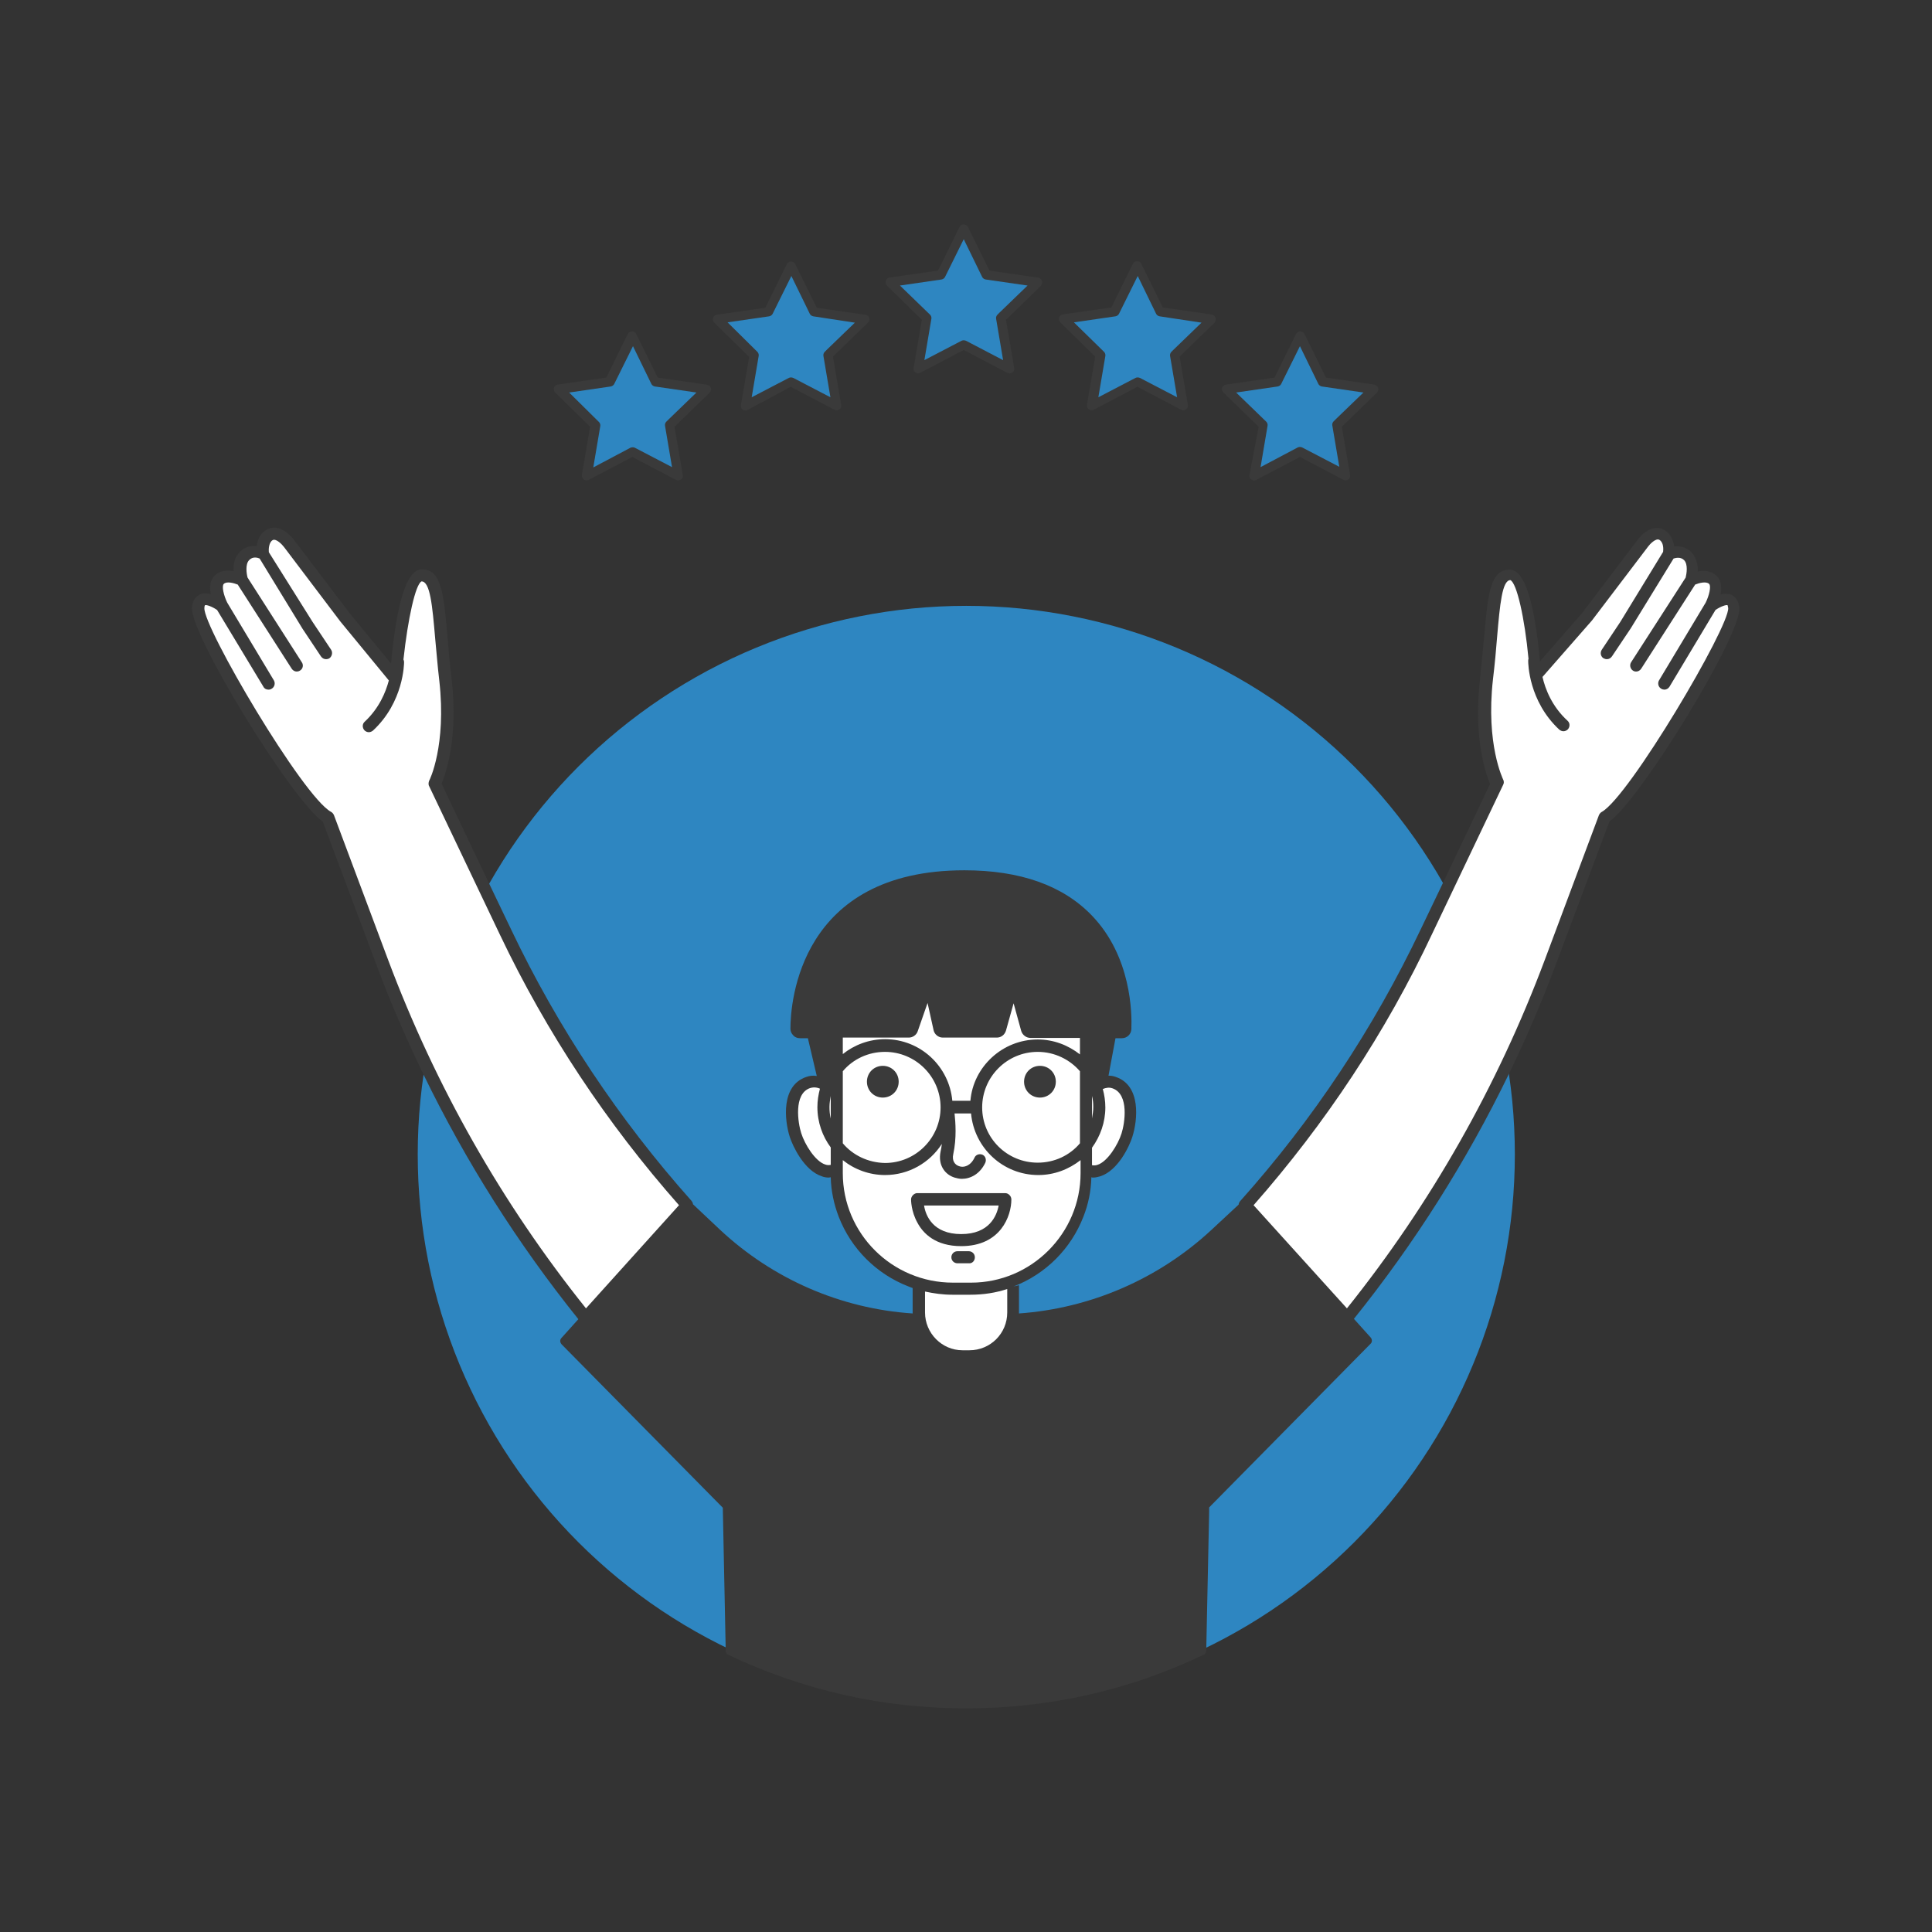
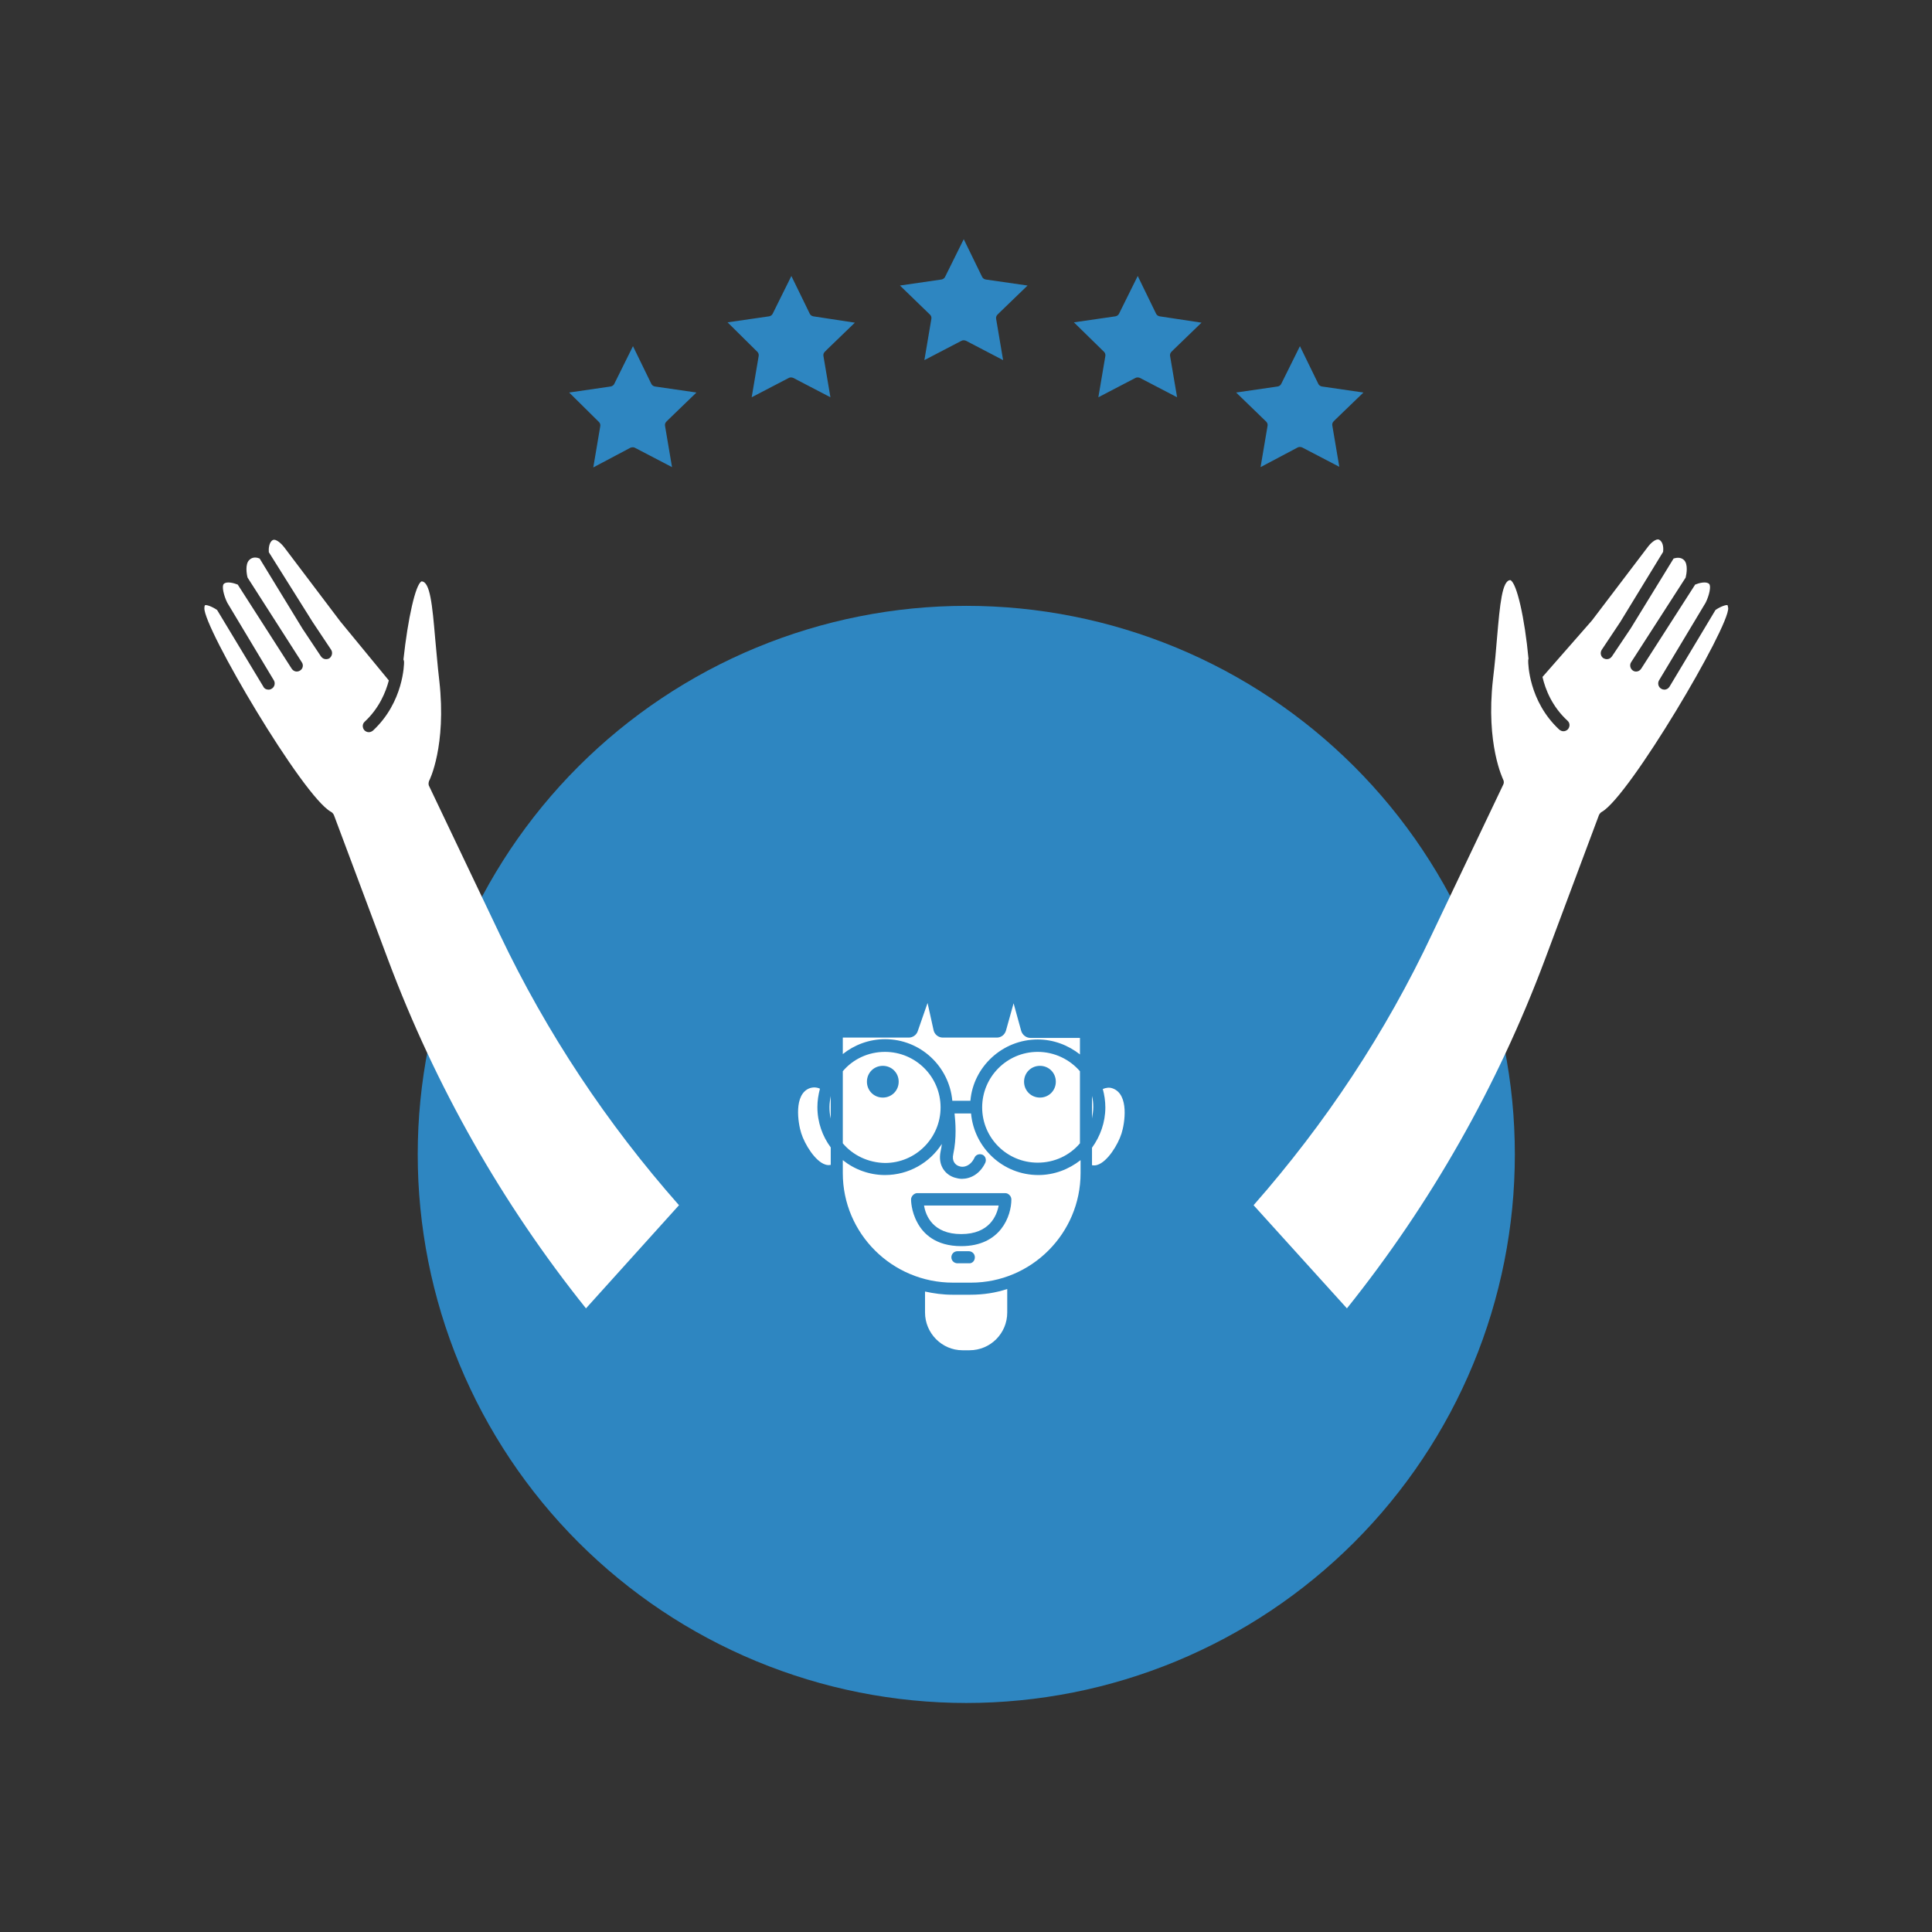
<svg xmlns="http://www.w3.org/2000/svg" version="1.0" preserveAspectRatio="xMidYMid meet" height="500" viewBox="0 0 375 375" zoomAndPan="magnify" width="500">
  <rect x="0" y="0" width="375" height="375" fill="#333333" stroke="none" />
  <defs>
    <clipPath id="d28d4f4084">
-       <path clip-rule="nonzero" d="M 37 43.125 L 338 43.125 L 338 331.875 L 37 331.875 Z M 37 43.125" />
-     </clipPath>
+       </clipPath>
  </defs>
  <path fill-rule="nonzero" fill-opacity="1" d="M 294.031 224.07 C 294.031 225.812 293.988 227.555 293.902 229.293 C 293.82 231.035 293.691 232.77 293.52 234.504 C 293.348 236.238 293.137 237.969 292.879 239.691 C 292.625 241.414 292.328 243.133 291.988 244.84 C 291.645 246.551 291.266 248.25 290.84 249.941 C 290.418 251.633 289.953 253.309 289.449 254.977 C 288.941 256.645 288.395 258.301 287.809 259.941 C 287.223 261.582 286.594 263.207 285.926 264.816 C 285.262 266.426 284.555 268.02 283.809 269.594 C 283.062 271.168 282.281 272.727 281.461 274.262 C 280.637 275.797 279.781 277.312 278.883 278.809 C 277.988 280.305 277.055 281.773 276.086 283.223 C 275.121 284.672 274.117 286.098 273.078 287.496 C 272.039 288.895 270.969 290.27 269.863 291.617 C 268.758 292.965 267.621 294.281 266.449 295.574 C 265.281 296.863 264.078 298.125 262.848 299.359 C 261.613 300.59 260.352 301.793 259.062 302.961 C 257.77 304.133 256.449 305.27 255.105 306.375 C 253.758 307.48 252.383 308.555 250.984 309.59 C 249.586 310.629 248.16 311.633 246.711 312.602 C 245.262 313.57 243.789 314.5 242.297 315.398 C 240.801 316.293 239.285 317.152 237.75 317.973 C 236.211 318.793 234.656 319.578 233.082 320.32 C 231.504 321.066 229.914 321.773 228.305 322.441 C 226.691 323.105 225.066 323.734 223.426 324.32 C 221.785 324.906 220.133 325.453 218.465 325.961 C 216.797 326.465 215.117 326.93 213.43 327.355 C 211.738 327.777 210.039 328.16 208.328 328.5 C 206.621 328.84 204.902 329.137 203.18 329.391 C 201.457 329.648 199.727 329.863 197.992 330.031 C 196.258 330.203 194.52 330.332 192.781 330.418 C 191.039 330.504 189.301 330.547 187.555 330.547 C 185.812 330.547 184.074 330.504 182.332 330.418 C 180.59 330.332 178.855 330.203 177.121 330.031 C 175.387 329.863 173.656 329.648 171.934 329.391 C 170.211 329.137 168.492 328.84 166.785 328.5 C 165.074 328.16 163.375 327.777 161.684 327.355 C 159.996 326.93 158.316 326.465 156.648 325.961 C 154.98 325.453 153.328 324.906 151.688 324.32 C 150.047 323.734 148.418 323.105 146.809 322.441 C 145.199 321.773 143.605 321.066 142.031 320.32 C 140.457 319.578 138.902 318.793 137.363 317.973 C 135.828 317.152 134.312 316.293 132.816 315.398 C 131.32 314.5 129.852 313.57 128.402 312.602 C 126.953 311.633 125.527 310.629 124.129 309.59 C 122.73 308.555 121.355 307.48 120.008 306.375 C 118.66 305.27 117.344 304.133 116.051 302.961 C 114.762 301.793 113.5 300.59 112.266 299.359 C 111.035 298.125 109.832 296.863 108.664 295.574 C 107.492 294.281 106.355 292.965 105.25 291.617 C 104.145 290.27 103.07 288.895 102.035 287.496 C 100.996 286.098 99.992 284.672 99.023 283.223 C 98.059 281.773 97.125 280.305 96.23 278.809 C 95.332 277.312 94.473 275.797 93.652 274.262 C 92.832 272.727 92.047 271.168 91.305 269.594 C 90.559 268.02 89.852 266.426 89.184 264.816 C 88.52 263.207 87.891 261.582 87.305 259.941 C 86.719 258.301 86.172 256.645 85.664 254.977 C 85.16 253.309 84.695 251.633 84.27 249.941 C 83.848 248.25 83.465 246.551 83.125 244.84 C 82.785 243.133 82.488 241.414 82.234 239.691 C 81.977 237.969 81.766 236.238 81.594 234.504 C 81.422 232.77 81.293 231.035 81.207 229.293 C 81.125 227.555 81.082 225.812 81.082 224.07 C 81.082 222.328 81.125 220.586 81.207 218.844 C 81.293 217.105 81.422 215.367 81.594 213.633 C 81.766 211.898 81.977 210.168 82.234 208.445 C 82.488 206.723 82.785 205.004 83.125 203.297 C 83.465 201.586 83.848 199.887 84.27 198.199 C 84.695 196.508 85.16 194.828 85.664 193.16 C 86.172 191.492 86.719 189.84 87.305 188.199 C 87.891 186.559 88.52 184.934 89.184 183.324 C 89.852 181.711 90.559 180.121 91.305 178.543 C 92.047 176.969 92.832 175.414 93.652 173.875 C 94.473 172.34 95.332 170.824 96.23 169.328 C 97.125 167.836 98.059 166.363 99.023 164.914 C 99.992 163.465 100.996 162.043 102.035 160.641 C 103.07 159.242 104.145 157.867 105.25 156.52 C 106.355 155.176 107.492 153.855 108.664 152.562 C 109.832 151.273 111.035 150.012 112.266 148.777 C 113.5 147.547 114.762 146.348 116.051 145.176 C 117.344 144.004 118.66 142.867 120.008 141.762 C 121.355 140.656 122.73 139.586 124.129 138.547 C 125.527 137.508 126.953 136.504 128.402 135.539 C 129.852 134.57 131.32 133.637 132.816 132.742 C 134.312 131.848 135.828 130.988 137.363 130.164 C 138.902 129.344 140.457 128.562 142.031 127.816 C 143.605 127.07 145.199 126.363 146.809 125.699 C 148.418 125.031 150.047 124.406 151.688 123.816 C 153.328 123.23 154.98 122.684 156.648 122.18 C 158.316 121.672 159.996 121.207 161.684 120.785 C 163.375 120.359 165.074 119.98 166.785 119.641 C 168.492 119.301 170.211 119 171.934 118.746 C 173.656 118.488 175.387 118.277 177.121 118.105 C 178.855 117.934 180.59 117.809 182.332 117.723 C 184.074 117.637 185.812 117.594 187.555 117.594 C 189.301 117.594 191.039 117.637 192.781 117.723 C 194.52 117.809 196.258 117.934 197.992 118.105 C 199.727 118.277 201.457 118.488 203.18 118.746 C 204.902 119 206.621 119.301 208.328 119.641 C 210.039 119.98 211.738 120.359 213.43 120.785 C 215.117 121.207 216.797 121.672 218.465 122.18 C 220.133 122.684 221.785 123.23 223.426 123.816 C 225.066 124.406 226.691 125.031 228.305 125.699 C 229.914 126.363 231.504 127.07 233.082 127.816 C 234.656 128.562 236.211 129.344 237.75 130.164 C 239.285 130.988 240.801 131.848 242.297 132.742 C 243.789 133.637 245.262 134.57 246.711 135.539 C 248.16 136.504 249.586 137.508 250.984 138.547 C 252.383 139.586 253.758 140.656 255.105 141.762 C 256.449 142.867 257.77 144.004 259.062 145.176 C 260.352 146.348 261.613 147.547 262.848 148.777 C 264.078 150.012 265.281 151.273 266.449 152.562 C 267.621 153.855 268.758 155.176 269.863 156.52 C 270.969 157.867 272.039 159.242 273.078 160.641 C 274.117 162.043 275.121 163.465 276.086 164.914 C 277.055 166.363 277.988 167.836 278.883 169.328 C 279.781 170.824 280.637 172.34 281.461 173.875 C 282.281 175.414 283.062 176.969 283.809 178.543 C 284.555 180.121 285.262 181.711 285.926 183.324 C 286.594 184.934 287.223 186.559 287.809 188.199 C 288.395 189.84 288.941 191.492 289.449 193.16 C 289.953 194.828 290.418 196.508 290.84 198.199 C 291.266 199.887 291.645 201.586 291.988 203.297 C 292.328 205.004 292.625 206.723 292.879 208.445 C 293.137 210.168 293.348 211.898 293.52 213.633 C 293.691 215.367 293.82 217.105 293.902 218.844 C 293.988 220.586 294.031 222.328 294.031 224.07 Z M 294.031 224.07" fill="#2e86c1" />
  <g clip-path="url(#d28d4f4084)">
    <path fill-rule="nonzero" fill-opacity="1" d="M 312.395 159.434 L 301.98 187.223 C 299.27 194.43 296.25 201.516 292.863 208.48 C 284.668 225.363 274.621 241.262 262.793 255.988 L 266.059 259.621 C 266.367 259.992 266.367 260.547 265.996 260.855 L 234.695 292.59 L 234.695 293.391 C 234.695 293.391 234.695 293.391 234.695 293.449 L 234.141 319.887 L 234.141 320.379 C 234.141 320.746 233.953 321.055 233.648 321.18 C 219.168 328.082 203.641 331.594 187.496 331.594 C 171.352 331.594 155.824 328.082 141.344 321.18 C 141.035 321.055 140.852 320.746 140.852 320.379 L 140.852 319.887 L 140.297 292.648 L 108.992 260.918 C 108.684 260.547 108.625 260.055 108.992 259.684 L 112.258 256.051 C 100.43 241.32 90.387 225.426 82.191 208.543 C 78.863 201.641 75.781 194.555 73.07 187.281 L 62.656 159.492 C 56.555 155.18 36.715 122.891 37.27 117.84 C 37.395 116.301 38.195 115.684 38.809 115.375 C 39.488 115.066 40.227 115.129 40.906 115.312 C 40.66 114.02 40.719 112.602 41.707 111.68 C 42.754 110.691 44.172 110.629 45.344 110.875 C 45.281 109.645 45.465 108.164 46.574 107.117 C 47.559 106.07 48.855 105.887 49.84 106.008 C 49.965 104.84 50.457 103.543 51.75 102.805 C 53.906 101.574 56.062 103.484 57.051 104.777 L 67.957 119.133 L 75.906 128.809 C 76.707 119.871 78.371 110.508 81.883 110.508 C 85.703 110.508 86.133 115.25 86.871 123.754 C 87.059 126.156 87.305 128.871 87.672 131.887 C 88.969 143.348 86.504 150.188 85.703 152.098 L 94.945 171.508 L 99.195 180.383 C 108.316 199.547 120.145 217.293 134.258 233.125 C 134.379 233.312 134.504 233.496 134.504 233.742 L 139.801 238.734 C 150.031 248.285 163.219 254.016 177.145 254.941 C 177.145 254.879 177.145 254.816 177.145 254.754 L 177.145 250.012 C 176.898 249.887 176.59 249.824 176.344 249.703 C 170.117 247.301 165.188 242.371 162.785 236.145 C 161.863 233.742 161.309 231.156 161.246 228.504 C 161.121 228.504 161 228.566 160.875 228.566 C 160.445 228.566 159.953 228.504 159.52 228.32 C 156.07 227.211 153.852 222.406 153.297 220.68 C 152.25 217.414 151.57 210.699 156.5 209.035 C 157.18 208.789 157.855 208.727 158.535 208.848 L 156.809 201.516 L 155.27 201.516 C 154.777 201.516 154.281 201.332 153.973 200.961 C 153.605 200.594 153.422 200.16 153.422 199.668 C 153.422 194.555 155.207 168.922 187.188 168.922 C 198.031 168.922 206.352 171.879 211.957 177.73 C 219.598 185.68 219.723 196.648 219.598 199.793 C 219.535 200.777 218.734 201.516 217.75 201.516 L 216.516 201.516 L 215.16 208.789 C 215.652 208.789 216.086 208.848 216.578 209.035 C 221.508 210.699 220.832 217.414 219.781 220.68 C 219.227 222.469 217.012 227.211 213.559 228.32 C 213.129 228.445 212.637 228.566 212.203 228.566 C 212.082 228.566 211.957 228.566 211.832 228.504 C 211.773 231.215 211.219 233.805 210.293 236.145 C 207.891 242.371 202.961 247.301 196.738 249.703 C 197.105 249.641 197.477 249.516 197.785 249.457 L 197.785 254.754 C 197.785 254.816 197.785 254.879 197.785 254.941 C 211.711 253.953 224.898 248.223 235.125 238.734 L 240.426 233.805 C 240.426 233.559 240.547 233.375 240.672 233.188 C 254.844 217.352 266.613 199.605 275.73 180.445 L 279.984 171.57 L 289.227 152.16 C 288.426 150.25 285.961 143.41 287.254 131.949 C 287.562 128.93 287.809 126.156 288.055 123.816 C 288.793 115.25 289.227 110.57 293.047 110.57 C 296.684 110.57 298.223 120.734 298.898 128.375 L 306.973 119.133 L 317.816 104.84 C 318.742 103.543 320.898 101.633 323.055 102.867 C 324.285 103.605 324.781 104.898 324.965 106.07 C 326.012 105.949 327.246 106.133 328.293 107.18 C 329.34 108.289 329.586 109.77 329.523 110.938 C 330.695 110.691 332.113 110.754 333.16 111.738 C 334.145 112.664 334.207 114.082 333.961 115.375 C 334.637 115.191 335.441 115.191 336.055 115.438 C 336.672 115.746 337.41 116.359 337.598 117.902 C 338.273 122.832 318.496 155.117 312.395 159.434 Z M 260.637 82.656 L 267.227 76.246 C 267.414 76.062 267.535 75.816 267.535 75.57 C 267.535 75.324 267.414 75.078 267.227 74.891 C 267.105 74.77 266.922 74.707 266.734 74.645 L 257.371 73.289 L 253.18 64.785 C 252.871 64.172 251.887 64.172 251.578 64.785 L 247.387 73.289 L 237.961 74.645 C 237.59 74.707 237.344 74.953 237.219 75.262 C 237.098 75.57 237.219 75.938 237.469 76.188 L 244.305 82.84 L 242.52 92.207 C 242.457 92.516 242.582 92.883 242.891 93.07 C 243.074 93.191 243.258 93.254 243.445 93.254 C 243.566 93.254 243.754 93.191 243.875 93.129 L 252.316 88.695 L 260.758 93.129 C 261.066 93.316 261.438 93.254 261.684 93.07 C 261.992 92.883 262.113 92.516 262.051 92.207 L 260.449 82.84 L 260.574 82.719 C 260.574 82.656 260.637 82.656 260.637 82.656 Z M 168.516 61.336 C 168.641 61.52 168.762 61.766 168.762 61.953 C 168.762 62.199 168.641 62.445 168.453 62.629 L 161.863 69.039 C 161.863 69.039 161.801 69.102 161.801 69.102 L 161.676 69.223 L 163.277 78.59 C 163.34 78.957 163.219 79.266 162.91 79.453 C 162.785 79.574 162.539 79.637 162.355 79.637 C 162.23 79.637 162.047 79.574 161.922 79.512 L 153.48 75.078 L 145.102 79.574 C 144.793 79.758 144.422 79.699 144.176 79.512 C 143.871 79.328 143.746 78.957 143.809 78.652 L 145.41 69.285 L 138.633 62.629 C 138.387 62.383 138.324 62.016 138.387 61.707 C 138.508 61.398 138.754 61.152 139.125 61.09 L 148.551 59.734 L 152.742 51.23 C 153.051 50.613 154.035 50.613 154.344 51.23 L 158.535 59.734 L 167.898 61.09 C 168.148 61.09 168.332 61.211 168.516 61.336 Z M 137.707 74.891 C 137.891 75.078 138.016 75.324 138.016 75.57 C 138.016 75.816 137.891 76.062 137.707 76.246 L 131.113 82.656 C 131.113 82.656 131.051 82.719 131.051 82.719 L 130.93 82.84 L 132.531 92.207 C 132.594 92.516 132.469 92.883 132.16 93.07 C 131.855 93.254 131.484 93.316 131.176 93.129 L 122.734 88.695 L 114.293 93.129 C 114.168 93.191 113.984 93.254 113.859 93.254 C 113.676 93.254 113.492 93.191 113.309 93.07 C 113.059 92.883 112.875 92.516 112.938 92.207 L 114.539 82.84 L 107.762 76.188 C 107.516 75.938 107.453 75.57 107.516 75.262 C 107.637 74.953 107.883 74.707 108.254 74.645 L 117.68 73.289 L 121.871 64.785 C 122.18 64.172 123.227 64.172 123.473 64.785 L 127.664 73.289 L 137.031 74.645 C 137.398 74.707 137.523 74.77 137.707 74.891 Z M 201.977 54.125 C 202.16 54.312 202.281 54.559 202.281 54.805 C 202.281 55.051 202.16 55.297 202.035 55.48 L 195.445 61.891 C 195.445 61.891 195.383 61.953 195.383 61.953 L 195.258 62.074 L 196.859 71.441 C 196.922 71.812 196.801 72.117 196.492 72.305 C 196.305 72.426 196.121 72.488 195.938 72.488 C 195.812 72.488 195.629 72.426 195.504 72.367 L 187.062 67.93 L 178.621 72.367 C 178.312 72.551 177.945 72.488 177.699 72.305 C 177.391 72.117 177.266 71.75 177.328 71.441 L 178.93 62.074 L 172.152 55.422 C 171.906 55.176 171.844 54.805 171.906 54.496 C 172.027 54.188 172.273 53.941 172.645 53.879 L 182.074 52.523 L 186.262 44.02 C 186.57 43.406 187.555 43.406 187.863 44.02 L 192.055 52.523 L 201.422 53.879 C 201.605 53.879 201.789 54.004 201.977 54.125 Z M 235.68 61.273 C 235.863 61.461 235.988 61.707 235.988 61.953 C 235.988 62.199 235.863 62.445 235.742 62.629 L 229.148 69.039 C 229.148 69.039 229.086 69.102 229.086 69.102 L 228.965 69.223 L 230.566 78.59 C 230.629 78.957 230.504 79.266 230.195 79.453 C 230.012 79.574 229.828 79.637 229.641 79.637 C 229.52 79.637 229.332 79.574 229.211 79.512 L 220.77 75.078 L 212.328 79.512 C 212.02 79.699 211.648 79.637 211.34 79.453 C 211.031 79.266 210.91 78.898 210.973 78.59 L 212.574 69.223 L 205.797 62.566 C 205.547 62.32 205.488 61.953 205.547 61.645 C 205.672 61.336 205.918 61.09 206.289 61.027 L 215.715 59.672 L 219.906 51.168 C 220.215 50.555 221.262 50.555 221.508 51.168 L 225.699 59.672 L 235.062 61.027 C 235.371 61.09 235.559 61.152 235.68 61.273 Z M 235.68 61.273" fill="#3a3a3a" />
  </g>
-   <path fill-rule="nonzero" fill-opacity="1" d="M 110.473 76.188 L 118.543 75.016 C 118.852 74.953 119.098 74.77 119.223 74.523 L 122.859 67.191 L 126.43 74.523 C 126.555 74.77 126.801 74.953 127.109 75.016 L 135.18 76.188 L 129.82 81.363 C 129.82 81.363 129.758 81.422 129.758 81.422 L 129.328 81.855 C 129.141 82.039 129.02 82.348 129.082 82.656 L 130.438 90.668 L 123.227 86.906 C 122.98 86.785 122.672 86.785 122.363 86.906 L 115.156 90.727 L 116.512 82.719 C 116.574 82.41 116.449 82.102 116.266 81.918 Z M 147.012 68.297 C 147.195 68.484 147.32 68.793 147.258 69.102 L 145.902 77.109 L 153.113 73.352 C 153.359 73.227 153.668 73.227 153.973 73.352 L 161.184 77.109 L 159.828 69.102 C 159.766 68.793 159.891 68.484 160.074 68.297 L 160.508 67.867 C 160.508 67.867 160.566 67.805 160.566 67.805 L 165.93 62.629 L 157.855 61.398 C 157.547 61.336 157.301 61.152 157.18 60.906 L 153.605 53.57 L 149.969 60.906 C 149.848 61.152 149.602 61.336 149.293 61.398 L 141.219 62.566 Z M 180.531 61.09 C 180.715 61.273 180.84 61.582 180.777 61.891 L 179.422 69.902 L 186.633 66.141 C 186.879 66.02 187.188 66.02 187.496 66.141 L 194.703 69.902 L 193.348 61.891 C 193.285 61.582 193.41 61.273 193.594 61.09 L 194.027 60.656 C 194.027 60.656 194.086 60.598 194.086 60.598 L 199.449 55.422 L 191.316 54.25 C 191.008 54.188 190.762 54.004 190.637 53.758 L 187.062 46.426 L 183.43 53.758 C 183.305 54.004 183.059 54.188 182.75 54.25 L 174.68 55.422 Z M 214.297 68.297 C 214.484 68.484 214.605 68.793 214.547 69.102 L 213.191 77.109 L 220.398 73.352 C 220.645 73.227 220.953 73.227 221.262 73.352 L 228.473 77.109 L 227.113 69.102 C 227.055 68.793 227.176 68.484 227.363 68.297 L 227.793 67.867 C 227.793 67.867 227.855 67.805 227.855 67.805 L 233.215 62.629 L 225.082 61.398 C 224.773 61.336 224.527 61.152 224.402 60.906 L 220.832 53.57 L 217.195 60.906 C 217.07 61.152 216.824 61.336 216.516 61.398 L 208.445 62.566 Z M 245.785 81.855 C 245.969 82.039 246.094 82.348 246.031 82.656 L 244.676 90.668 L 251.887 86.848 C 252.133 86.723 252.441 86.723 252.75 86.848 L 259.957 90.605 L 258.602 82.594 C 258.539 82.285 258.664 81.977 258.848 81.793 L 259.281 81.363 C 259.281 81.363 259.34 81.301 259.34 81.301 L 264.641 76.188 L 256.57 75.016 C 256.262 74.953 256.016 74.77 255.891 74.523 L 252.316 67.191 L 248.68 74.523 C 248.559 74.77 248.312 74.953 248.004 75.016 L 239.934 76.188 Z M 245.785 81.855" fill="#2e86c1" />
+   <path fill-rule="nonzero" fill-opacity="1" d="M 110.473 76.188 L 118.543 75.016 C 118.852 74.953 119.098 74.77 119.223 74.523 L 122.859 67.191 L 126.43 74.523 C 126.555 74.77 126.801 74.953 127.109 75.016 L 135.18 76.188 L 129.82 81.363 C 129.82 81.363 129.758 81.422 129.758 81.422 L 129.328 81.855 C 129.141 82.039 129.02 82.348 129.082 82.656 L 130.438 90.668 L 123.227 86.906 C 122.98 86.785 122.672 86.785 122.363 86.906 L 115.156 90.727 L 116.512 82.719 C 116.574 82.41 116.449 82.102 116.266 81.918 Z M 147.012 68.297 C 147.195 68.484 147.32 68.793 147.258 69.102 L 145.902 77.109 L 153.113 73.352 C 153.359 73.227 153.668 73.227 153.973 73.352 L 161.184 77.109 L 159.828 69.102 C 159.766 68.793 159.891 68.484 160.074 68.297 L 160.508 67.867 C 160.508 67.867 160.566 67.805 160.566 67.805 L 165.93 62.629 L 157.855 61.398 C 157.547 61.336 157.301 61.152 157.18 60.906 L 153.605 53.57 L 149.969 60.906 C 149.848 61.152 149.602 61.336 149.293 61.398 L 141.219 62.566 Z M 180.531 61.09 C 180.715 61.273 180.84 61.582 180.777 61.891 L 179.422 69.902 L 186.633 66.141 C 186.879 66.02 187.188 66.02 187.496 66.141 L 194.703 69.902 L 193.348 61.891 C 193.285 61.582 193.41 61.273 193.594 61.09 L 194.027 60.656 C 194.027 60.656 194.086 60.598 194.086 60.598 L 199.449 55.422 L 191.316 54.25 C 191.008 54.188 190.762 54.004 190.637 53.758 L 187.062 46.426 L 183.43 53.758 C 183.305 54.004 183.059 54.188 182.75 54.25 L 174.68 55.422 Z M 214.297 68.297 C 214.484 68.484 214.605 68.793 214.547 69.102 L 213.191 77.109 L 220.398 73.352 C 220.645 73.227 220.953 73.227 221.262 73.352 L 228.473 77.109 L 227.113 69.102 C 227.055 68.793 227.176 68.484 227.363 68.297 L 227.793 67.867 C 227.793 67.867 227.855 67.805 227.855 67.805 L 233.215 62.629 L 225.082 61.398 C 224.773 61.336 224.527 61.152 224.402 60.906 L 220.832 53.57 L 217.195 60.906 C 217.07 61.152 216.824 61.336 216.516 61.398 L 208.445 62.566 Z M 245.785 81.855 C 245.969 82.039 246.094 82.348 246.031 82.656 L 244.676 90.668 L 251.887 86.848 C 252.133 86.723 252.441 86.723 252.75 86.848 L 259.957 90.605 L 258.602 82.594 C 258.539 82.285 258.664 81.977 258.848 81.793 C 259.281 81.363 259.34 81.301 259.34 81.301 L 264.641 76.188 L 256.57 75.016 C 256.262 74.953 256.016 74.77 255.891 74.523 L 252.316 67.191 L 248.68 74.523 C 248.559 74.77 248.312 74.953 248.004 75.016 L 239.934 76.188 Z M 245.785 81.855" fill="#2e86c1" />
  <path fill-rule="nonzero" fill-opacity="1" d="M 179.547 254.754 L 179.547 250.688 C 181.27 251.059 182.996 251.305 184.844 251.305 L 188.355 251.305 C 190.883 251.305 193.285 250.934 195.504 250.195 L 195.504 254.754 C 195.504 258.82 192.238 262.086 188.172 262.086 L 186.816 262.086 C 182.812 262.086 179.547 258.762 179.547 254.754 Z M 161.246 212.73 C 161.121 213.41 161 214.148 161 214.887 C 161 215.629 161.062 216.367 161.246 217.105 Z M 161.246 222.715 C 159.645 220.559 158.656 217.844 158.656 214.887 C 158.656 213.656 158.844 212.484 159.152 211.312 C 158.781 211.129 158.348 211.066 157.98 211.066 C 157.734 211.066 157.488 211.129 157.242 211.191 C 153.973 212.301 154.898 218.031 155.516 219.941 C 156.191 222.098 158.227 225.426 160.199 226.039 C 160.566 226.164 160.875 226.164 161.246 226.102 Z M 211.957 217.105 C 212.082 216.367 212.203 215.629 212.203 214.887 C 212.203 214.148 212.141 213.41 211.957 212.73 Z M 214.051 211.375 C 214.359 212.484 214.547 213.719 214.547 214.949 C 214.547 217.844 213.559 220.559 211.957 222.773 L 211.957 226.164 C 212.266 226.227 212.637 226.227 213.004 226.102 C 214.977 225.484 217.012 222.16 217.688 220.004 C 218.305 218.094 219.227 212.422 215.961 211.254 C 215.285 211.008 214.668 211.129 214.051 211.375 Z M 190.637 214.949 C 190.637 209.035 195.445 204.168 201.422 204.168 C 204.688 204.168 207.645 205.645 209.617 207.926 L 209.617 221.914 C 207.645 224.254 204.688 225.672 201.422 225.672 C 195.445 225.672 190.637 220.863 190.637 214.949 Z M 198.77 209.957 C 198.77 211.684 200.125 213.039 201.852 213.039 C 203.578 213.039 204.934 211.684 204.934 209.957 C 204.934 208.234 203.578 206.879 201.852 206.879 C 200.125 206.879 198.77 208.234 198.77 209.957 Z M 186.57 239.535 C 192.055 239.535 193.473 235.961 193.84 233.988 L 179.359 233.988 C 179.668 235.961 181.086 239.535 186.57 239.535 Z M 163.586 227.703 L 163.586 225.18 C 165.805 226.965 168.703 228.074 171.781 228.074 C 176.402 228.074 180.469 225.672 182.812 222.035 C 182.75 222.527 182.688 223.023 182.566 223.516 C 182.012 226.227 183.488 228.012 185.277 228.566 C 185.707 228.691 186.199 228.812 186.695 228.812 C 188.355 228.812 190.207 227.891 191.254 225.672 C 191.5 225.055 191.254 224.379 190.699 224.129 C 190.082 223.883 189.406 224.129 189.16 224.684 C 188.418 226.289 187.062 226.719 186.141 226.348 C 185.398 226.102 184.723 225.363 185.031 224.008 C 185.707 220.863 185.461 217.844 185.277 216.121 L 188.48 216.121 C 189.098 222.836 194.703 228.074 201.543 228.074 C 204.625 228.074 207.461 226.965 209.738 225.18 L 209.738 227.703 C 209.738 239.41 200.188 248.961 188.48 248.961 L 184.969 248.961 C 173.137 248.961 163.586 239.41 163.586 227.703 Z M 189.219 244.035 C 189.219 243.355 188.664 242.863 188.051 242.863 L 185.832 242.863 C 185.152 242.863 184.66 243.418 184.66 244.035 C 184.66 244.711 185.215 245.203 185.832 245.203 L 188.051 245.203 C 188.727 245.266 189.219 244.711 189.219 244.035 Z M 176.836 232.82 C 176.836 232.941 176.836 235.098 178.066 237.316 C 179.176 239.41 181.578 241.875 186.57 241.875 C 194.273 241.875 196.305 235.961 196.305 232.82 C 196.305 232.512 196.184 232.203 195.938 231.957 C 195.691 231.711 195.445 231.586 195.074 231.586 L 177.945 231.586 C 177.391 231.648 176.836 232.203 176.836 232.82 Z M 201.422 201.762 C 204.5 201.762 207.336 202.871 209.617 204.66 L 209.617 201.457 L 200.004 201.457 C 199.203 201.457 198.461 200.902 198.215 200.102 L 196.738 194.738 L 195.258 200.039 C 195.012 200.84 194.336 201.395 193.473 201.395 L 182.996 201.395 C 182.133 201.395 181.395 200.777 181.211 199.977 L 180.039 194.676 L 178.129 200.16 C 177.883 200.902 177.145 201.395 176.402 201.395 L 163.586 201.395 L 163.586 204.598 C 165.805 202.812 168.703 201.703 171.781 201.703 C 178.621 201.703 184.23 206.938 184.844 213.656 L 188.355 213.656 C 188.91 207.062 194.582 201.762 201.422 201.762 Z M 163.586 221.914 L 163.586 207.926 C 165.559 205.582 168.516 204.168 171.781 204.168 C 177.699 204.168 182.566 208.973 182.566 214.949 C 182.566 220.863 177.758 225.734 171.781 225.734 C 168.516 225.672 165.559 224.254 163.586 221.914 Z M 168.27 209.957 C 168.27 211.684 169.625 213.039 171.352 213.039 C 173.074 213.039 174.434 211.684 174.434 209.957 C 174.434 208.234 173.074 206.879 171.352 206.879 C 169.625 206.879 168.27 208.234 168.27 209.957 Z M 131.793 233.93 C 117.805 218.094 106.098 200.469 97.039 181.43 L 83.297 152.594 C 83.113 152.285 83.176 151.852 83.297 151.543 C 83.359 151.484 86.688 144.766 85.27 132.137 C 84.902 129.055 84.715 126.344 84.469 123.941 C 83.914 117.469 83.484 112.848 81.82 112.848 C 80.648 113.402 79.172 120.059 78.309 128.008 C 78.371 128.129 78.43 128.316 78.43 128.5 C 78.43 128.809 78.371 136.262 72.391 141.809 C 72.145 141.992 71.898 142.117 71.59 142.117 C 71.281 142.117 70.977 141.992 70.73 141.746 C 70.297 141.254 70.297 140.516 70.789 140.082 C 73.562 137.496 74.855 134.414 75.473 132.074 L 66.047 120.613 L 55.141 106.195 C 54.77 105.699 53.598 104.469 52.922 104.84 C 52.18 105.27 52.121 106.625 52.18 107.18 L 60.684 120.734 L 64.258 126.098 C 64.629 126.652 64.445 127.391 63.949 127.762 C 63.766 127.883 63.52 127.945 63.273 127.945 C 62.902 127.945 62.535 127.762 62.285 127.391 L 58.715 122.031 L 50.395 108.41 C 49.965 108.227 49.039 107.98 48.359 108.719 C 47.559 109.52 47.867 111.43 48.055 112.109 L 58.59 128.562 C 58.961 129.117 58.773 129.855 58.219 130.164 C 58.035 130.285 57.789 130.348 57.605 130.348 C 57.234 130.348 56.863 130.164 56.617 129.793 L 46.145 113.465 C 45.344 113.156 43.988 112.785 43.434 113.34 C 43 113.773 43.434 115.621 44.109 116.977 L 53.168 132.074 C 53.477 132.629 53.289 133.367 52.734 133.676 C 52.551 133.797 52.367 133.859 52.121 133.859 C 51.688 133.859 51.32 133.676 51.133 133.305 L 42.137 118.395 C 41.152 117.715 40.043 117.348 39.797 117.469 C 39.797 117.469 39.672 117.594 39.672 118.023 C 39.426 121.723 58.773 154.625 64.258 157.582 C 64.504 157.707 64.691 157.953 64.812 158.199 L 75.352 186.359 C 84.531 210.82 97.41 233.559 113.738 253.953 Z M 335.441 118.023 C 335.379 117.594 335.316 117.469 335.316 117.469 C 335.07 117.348 333.961 117.715 332.977 118.395 L 324.039 133.305 C 323.793 133.676 323.426 133.859 323.055 133.859 C 322.871 133.859 322.625 133.797 322.438 133.676 C 321.883 133.367 321.699 132.629 322.008 132.074 L 331.066 116.977 C 331.742 115.621 332.176 113.773 331.742 113.34 C 331.188 112.785 329.77 113.156 329.031 113.465 L 318.555 129.793 C 318.309 130.164 317.941 130.348 317.57 130.348 C 317.324 130.348 317.141 130.285 316.953 130.164 C 316.398 129.793 316.277 129.055 316.586 128.562 L 327.184 112.109 C 327.367 111.371 327.676 109.52 326.875 108.719 C 326.195 108.043 325.273 108.289 324.84 108.41 L 316.523 121.969 L 312.887 127.391 C 312.641 127.762 312.27 127.945 311.902 127.945 C 311.656 127.945 311.469 127.883 311.223 127.762 C 310.668 127.391 310.547 126.652 310.914 126.098 L 314.488 120.734 L 322.809 107.117 C 322.871 106.625 322.93 105.27 322.07 104.777 C 321.391 104.406 320.219 105.641 319.91 106.07 L 309.004 120.426 L 299.395 131.395 C 299.949 133.797 301.242 137.125 304.262 139.898 C 304.754 140.332 304.754 141.07 304.324 141.562 C 304.074 141.809 303.77 141.934 303.461 141.934 C 303.152 141.934 302.906 141.809 302.66 141.625 C 296.684 136.078 296.621 128.684 296.621 128.316 C 296.621 128.191 296.621 128.008 296.684 127.883 C 295.941 119.934 294.402 113.156 293.168 112.602 C 291.566 112.602 291.137 117.285 290.582 123.691 C 290.398 126.098 290.148 128.809 289.781 131.887 C 288.363 144.52 291.754 151.238 291.754 151.297 C 291.938 151.605 291.938 152.039 291.754 152.344 L 278.012 181.184 C 268.953 200.469 257.246 218.094 243.32 233.93 L 261.438 253.953 C 277.766 233.559 290.645 210.82 299.824 186.359 L 310.359 158.199 C 310.484 157.953 310.668 157.707 310.914 157.582 C 316.277 154.562 335.688 121.66 335.441 118.023 Z M 335.441 118.023" fill="#ffffff" />
</svg>